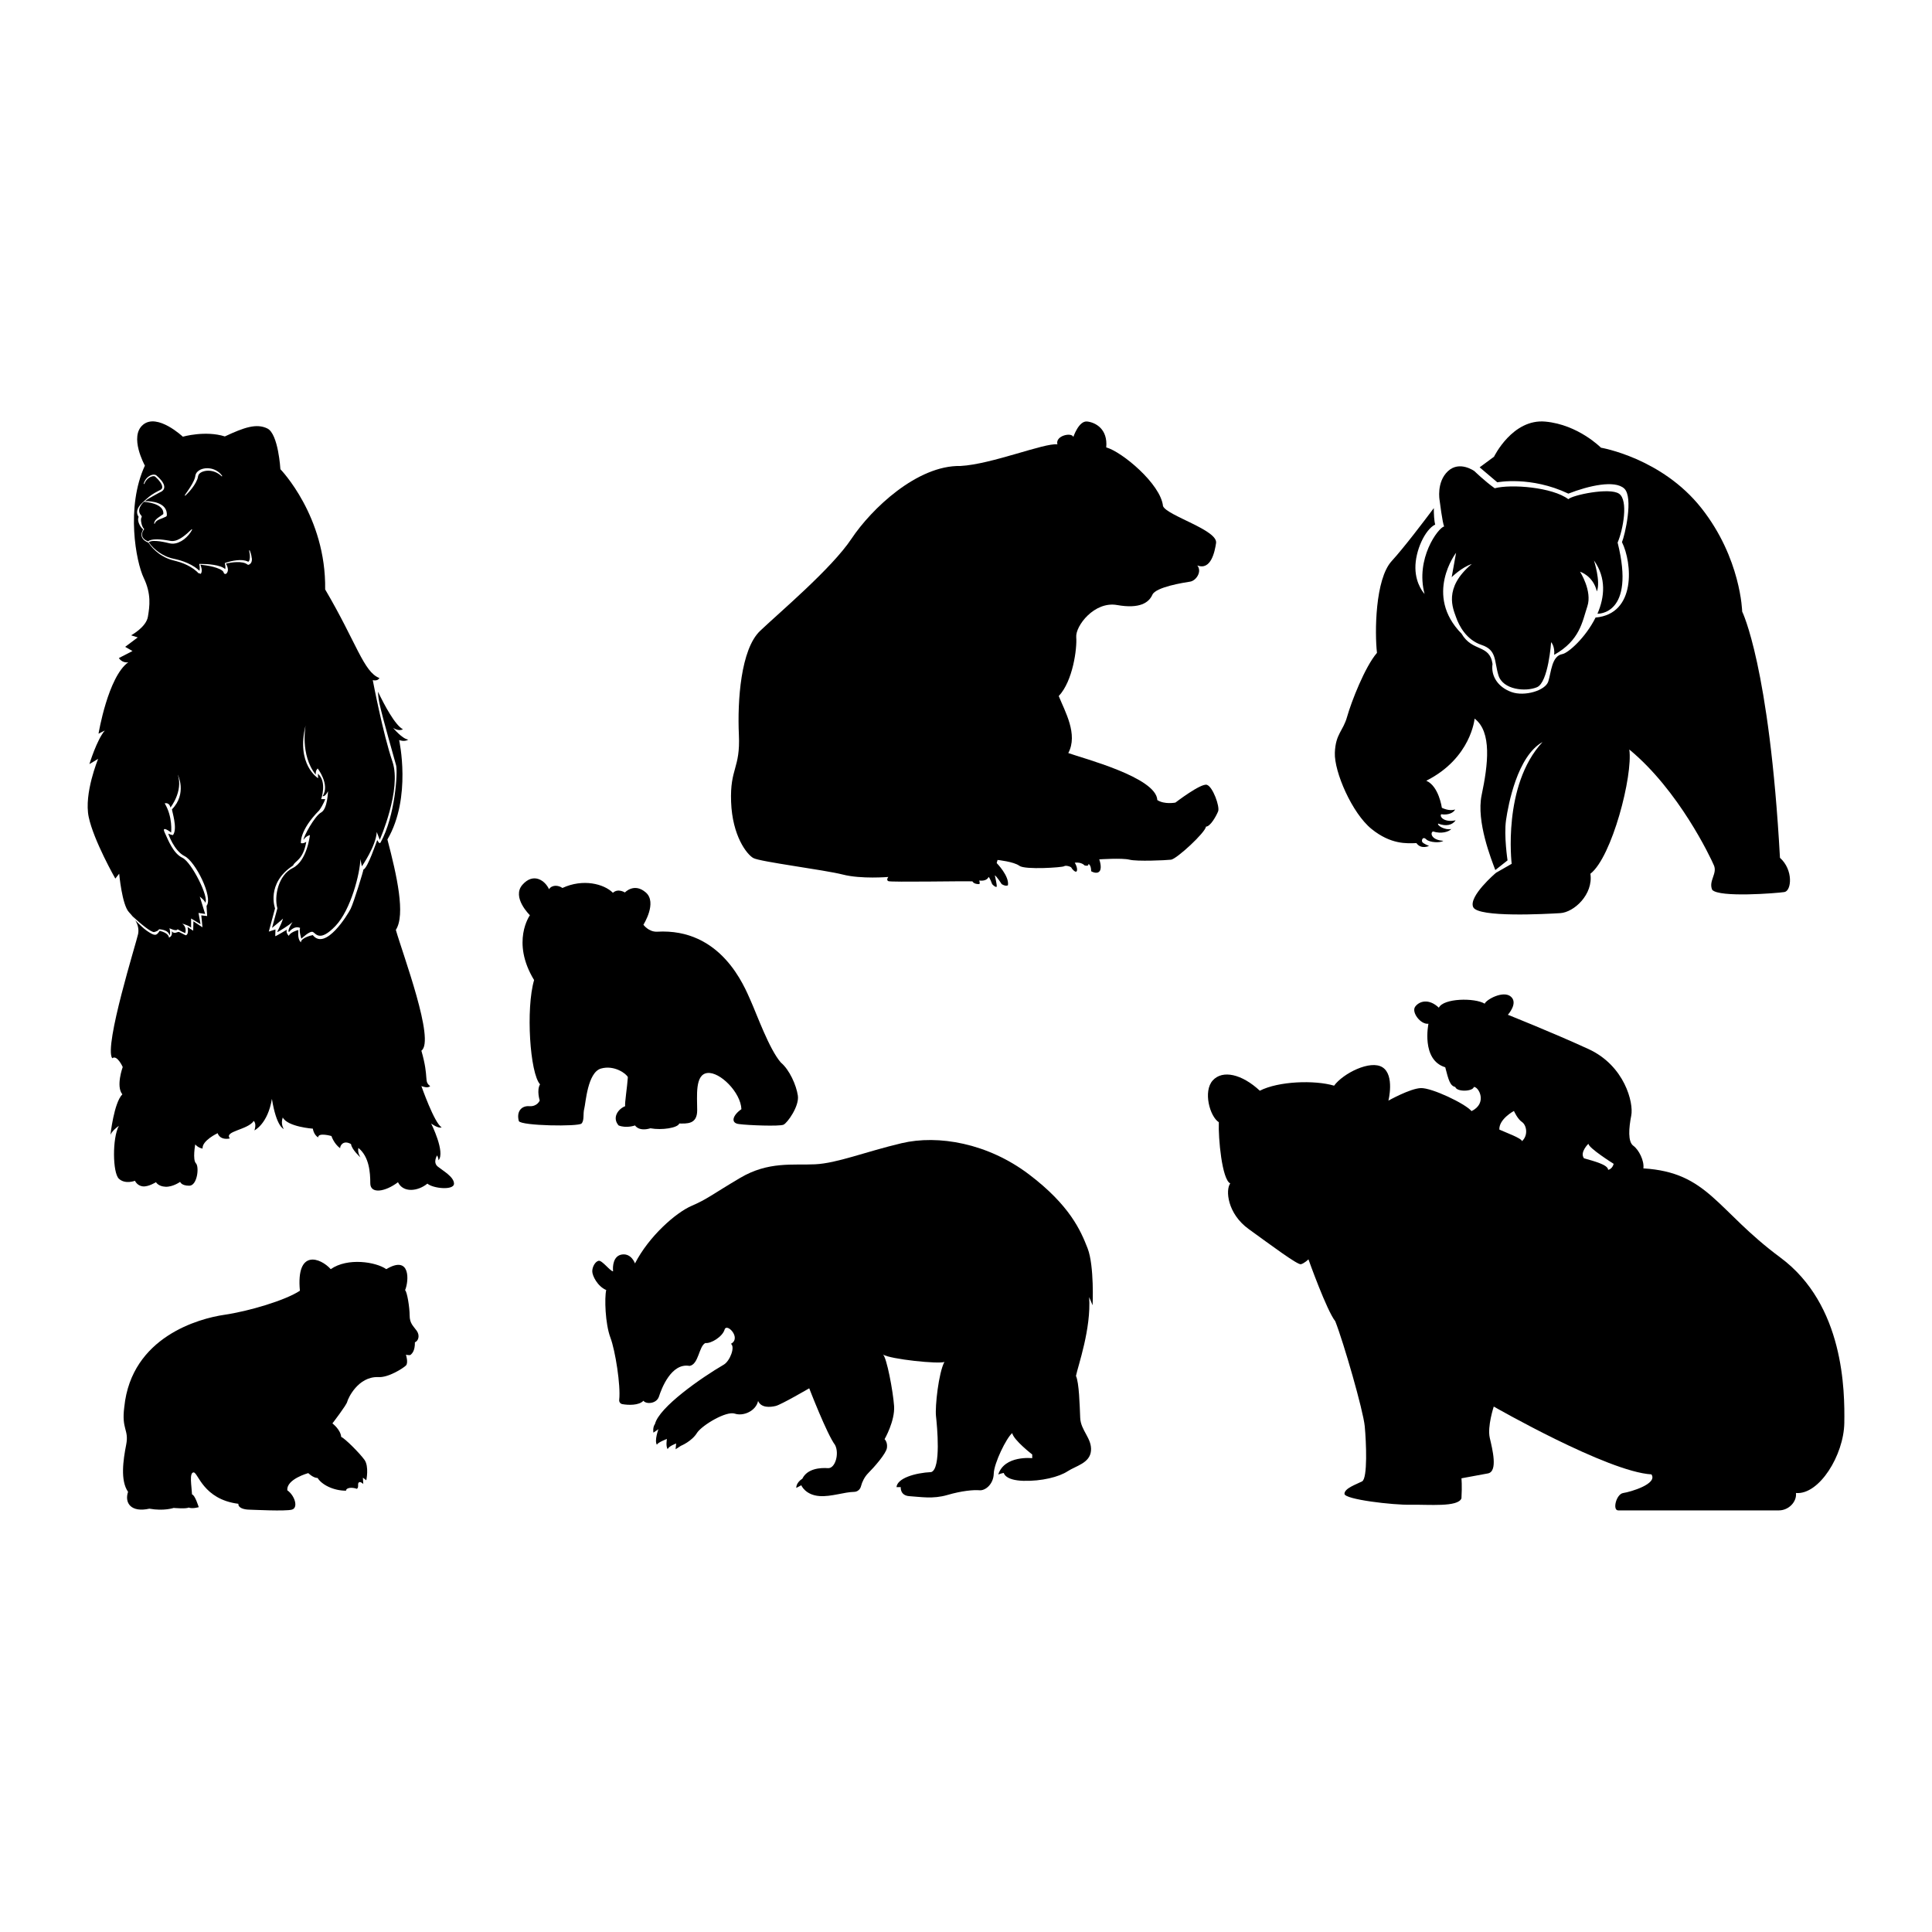
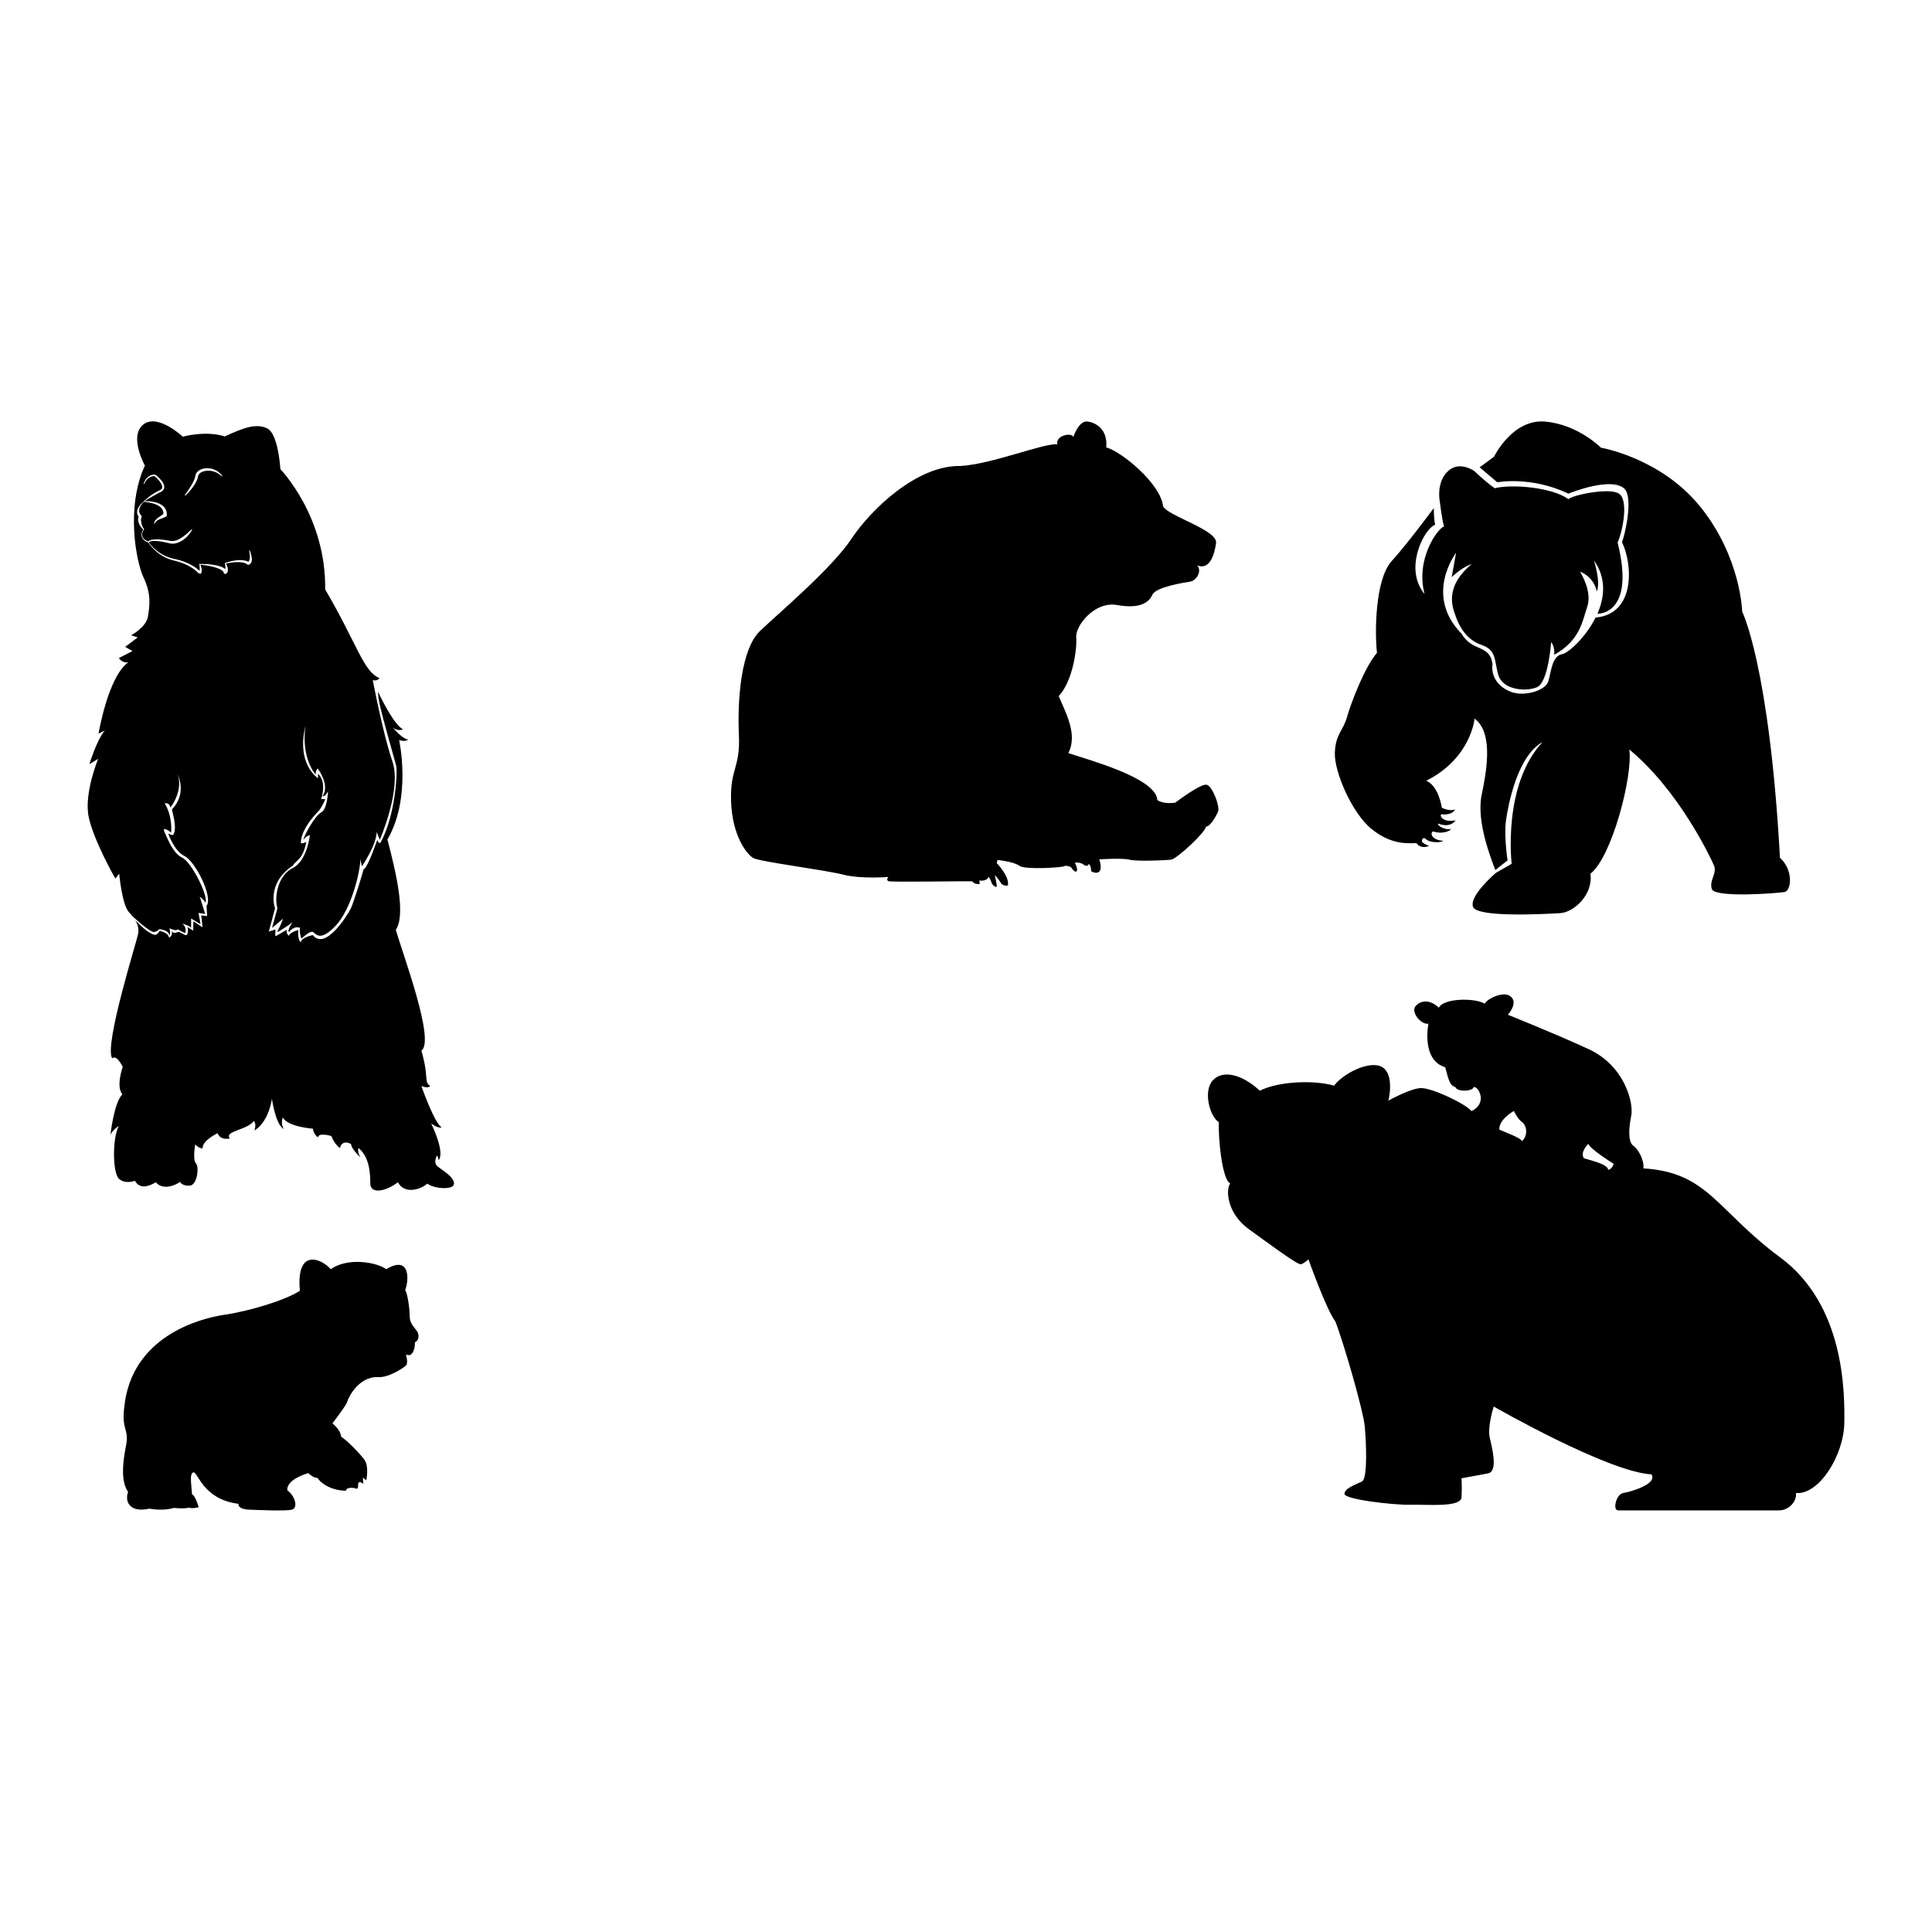
<svg xmlns="http://www.w3.org/2000/svg" version="1.1" id="Layer_1" x="0px" y="0px" viewBox="0 0 360 360" style="enable-background:new 0 0 360 360;" xml:space="preserve">
  <style type="text/css">
	.st0{fill:#F3CECE;}
	.st1{fill:#66BA6F;}
	.st2{fill:#EDA9A9;}
	.st3{fill:#FBB040;}
	.st4{fill:#C49A6C;}
	.st5{fill:#8B5E3C;}
	.st6{fill:#ED1C24;}
	.st7{fill:#AABDD8;}
	.st8{fill:#AF6686;}
	.st9{fill:#C28AB2;}
	.st10{fill:#D298BF;}
	.st11{fill:#F0AECB;}
	.st12{fill:#E4C8DC;}
	.st13{fill:#E5BE77;}
	.st14{fill:#E9D9E4;}
	.st15{fill:#E0B6C9;}
	.st16{fill:#D6A151;}
	.st17{fill:#DDB065;}
	.st18{fill:#B27BA2;}
	.st19{fill:#DCAACC;}
	.st20{fill:#C2B2BE;}
	.st21{fill:#EEE8EC;}
	.st22{fill:#FFFFFF;}
	.st23{fill:#C12263;}
	.st24{fill:#1D1312;}
	.st25{fill:#EFE5DF;}
	.st26{fill:#E17D68;}
	.st27{fill:#D5634B;}
	.st28{fill:#E0524E;}
	.st29{fill:#E45381;}
	.st30{fill:#E4808D;}
	.st31{fill:#DB4D61;}
	.st32{fill:#E05671;}
	.st33{fill:#E4CFC5;}
	.st34{fill:#CAA08F;}
	.st35{fill:#AE4237;}
	.st36{fill:#B47661;}
	.st37{fill:#BF8C78;}
	.st38{fill:#D7B8AA;}
	.st39{fill:#CD6C2B;}
	.st40{fill:#E9E9E9;}
	.st41{fill:#D4D2D1;}
	.st42{fill:#B44629;}
	.st43{fill:#DF7971;}
	.st44{fill:#DB922D;}
	.st45{fill:#7D8E3A;}
	.st46{fill:#9BA947;}
	.st47{fill:#79A4C7;}
	.st48{fill:#C9B666;}
	.st49{fill:#507DB9;}
	.st50{fill:#274C92;}
	.st51{fill:#5D7033;}
	.st52{fill:#363635;}
	.st53{fill:#DFAEB2;}
	.st54{fill:#FEFEFD;}
	.st55{fill:#123644;}
	.st56{fill:#1C564B;}
	.st57{fill:#DEADC4;}
	.st58{fill:#A89B96;}
	.st59{fill:#DCBB7B;}
	.st60{fill:#A0938E;}
	.st61{fill:#BD558F;}
	.st62{fill:#D382A7;}
	.st63{fill:#378296;}
	.st64{fill:#29515A;}
	.st65{fill:#756E6B;}
	.st66{fill:#988C86;}
	.st67{fill:#D45091;}
	.st68{fill:#2A938A;}
	.st69{fill:#D68B84;}
	.st70{fill:#54462F;}
	.st71{fill:#946977;}
	.st72{fill:#C2537C;}
	.st73{fill:#CF5E87;}
	.st74{fill:#DC6C91;}
	.st75{fill:#7B6C4D;}
	.st76{fill:#625338;}
	.st77{fill:#BFAE86;}
	.st78{fill:#6B5C40;}
	.st79{fill:#C7B790;}
	.st80{fill:#A49573;}
	.st81{fill:#D0C098;}
	.st82{fill:#993A63;}
	.st83{fill:#B04671;}
	.st84{fill:#812F55;}
	.st85{fill:#FFFEFE;}
	.st86{fill:#E3437A;}
	.st87{fill:#E09EAC;}
	.st88{fill:#B8235C;}
	.st89{fill:#010101;}
	.st90{fill:#010101;stroke:#010101;stroke-width:0.094;}
	.st91{fill:#2A5466;}
	.st92{fill:#E12426;}
	.st93{fill:#212534;}
	.st94{fill:#B7CAD7;}
	.st95{fill:#F6E1CA;}
	.st96{fill:#447FB8;}
	.st97{fill:#E41E26;}
	.st98{fill:#EE2140;}
	.st99{fill:#725522;}
	.st100{fill:#7CD0E1;}
	.st101{fill:#F9F8F7;}
	.st102{fill:#0F8140;}
	.st103{opacity:0.9;fill-rule:evenodd;clip-rule:evenodd;fill:#9BCB3C;enable-background:new    ;}
	.st104{fill:#F8B4C0;}
	.st105{fill:#F1E05F;}
	.st106{fill:#DB7193;}
	.st107{fill:#2C813F;}
	.st108{fill:none;stroke:#010101;stroke-width:9;stroke-miterlimit:10;}
	.st109{fill:#EC2227;}
	.st110{fill:url(#SVGID_1_);}
	.st111{fill:url(#SVGID_2_);}
	.st112{fill:url(#SVGID_3_);}
	.st113{fill:url(#SVGID_4_);}
	.st114{fill:url(#SVGID_5_);}
	.st115{fill:url(#SVGID_6_);}
	.st116{fill:url(#SVGID_7_);}
	.st117{fill:url(#SVGID_8_);}
	.st118{fill:url(#SVGID_9_);}
	.st119{fill:#FFFFFF;fill-opacity:0.763;}
	.st120{fill:url(#SVGID_10_);}
	.st121{fill:url(#SVGID_11_);}
	.st122{fill:url(#SVGID_12_);}
	.st123{fill:url(#SVGID_13_);}
	.st124{fill:url(#SVGID_14_);}
	.st125{fill:url(#SVGID_15_);}
	.st126{fill-rule:evenodd;clip-rule:evenodd;fill:url(#SVGID_16_);}
	.st127{fill:#FFFFFF;fill-opacity:0.71;}
	.st128{fill:#FFFFFF;fill-opacity:0.714;}
	.st129{fill-rule:evenodd;clip-rule:evenodd;fill:#CE7373;}
	.st130{fill-rule:evenodd;clip-rule:evenodd;fill:#FFFFFF;}
	.st131{fill-rule:evenodd;clip-rule:evenodd;fill:url(#SVGID_17_);}
	.st132{fill-rule:evenodd;clip-rule:evenodd;fill:url(#SVGID_18_);}
	.st133{fill-rule:evenodd;clip-rule:evenodd;fill:url(#SVGID_19_);}
	.st134{fill-rule:evenodd;clip-rule:evenodd;fill:url(#SVGID_20_);}
	.st135{fill-rule:evenodd;clip-rule:evenodd;fill:url(#SVGID_21_);}
	.st136{fill-rule:evenodd;clip-rule:evenodd;fill:url(#SVGID_22_);}
	.st137{fill-rule:evenodd;clip-rule:evenodd;fill:url(#SVGID_23_);}
	.st138{fill-rule:evenodd;clip-rule:evenodd;fill:url(#SVGID_24_);}
	.st139{fill-rule:evenodd;clip-rule:evenodd;fill:url(#SVGID_25_);}
	.st140{fill-rule:evenodd;clip-rule:evenodd;fill:url(#SVGID_26_);}
	.st141{fill-rule:evenodd;clip-rule:evenodd;fill:url(#SVGID_27_);}
	.st142{fill-rule:evenodd;clip-rule:evenodd;fill:url(#SVGID_28_);}
	.st143{fill-rule:evenodd;clip-rule:evenodd;fill:url(#SVGID_29_);}
	.st144{fill-rule:evenodd;clip-rule:evenodd;fill:url(#SVGID_30_);}
	.st145{fill-rule:evenodd;clip-rule:evenodd;fill:url(#SVGID_31_);}
	.st146{fill-rule:evenodd;clip-rule:evenodd;fill:url(#SVGID_32_);}
	.st147{fill-rule:evenodd;clip-rule:evenodd;fill:url(#SVGID_33_);}
	.st148{fill-rule:evenodd;clip-rule:evenodd;fill:url(#SVGID_34_);}
	.st149{fill-rule:evenodd;clip-rule:evenodd;fill:url(#SVGID_35_);}
	.st150{fill-rule:evenodd;clip-rule:evenodd;fill:url(#SVGID_36_);}
	.st151{fill-rule:evenodd;clip-rule:evenodd;fill:url(#SVGID_37_);}
	.st152{fill-rule:evenodd;clip-rule:evenodd;fill:url(#SVGID_38_);}
	.st153{fill-rule:evenodd;clip-rule:evenodd;fill:url(#SVGID_39_);}
	.st154{fill-rule:evenodd;clip-rule:evenodd;fill:url(#SVGID_40_);}
	.st155{fill-rule:evenodd;clip-rule:evenodd;fill:url(#SVGID_41_);}
	.st156{fill-rule:evenodd;clip-rule:evenodd;fill:url(#SVGID_42_);}
	.st157{fill-rule:evenodd;clip-rule:evenodd;fill:url(#SVGID_43_);}
	.st158{fill-rule:evenodd;clip-rule:evenodd;fill:url(#SVGID_44_);}
	.st159{fill-rule:evenodd;clip-rule:evenodd;fill:url(#SVGID_45_);}
	.st160{fill-rule:evenodd;clip-rule:evenodd;fill:url(#SVGID_46_);}
	.st161{fill-rule:evenodd;clip-rule:evenodd;fill:url(#SVGID_47_);}
	.st162{fill-rule:evenodd;clip-rule:evenodd;fill:url(#SVGID_48_);}
	.st163{fill-rule:evenodd;clip-rule:evenodd;fill:url(#SVGID_49_);}
	.st164{fill-rule:evenodd;clip-rule:evenodd;fill:url(#SVGID_50_);}
	.st165{fill-rule:evenodd;clip-rule:evenodd;fill:url(#SVGID_51_);}
	.st166{fill-rule:evenodd;clip-rule:evenodd;fill:url(#SVGID_52_);}
	.st167{fill-rule:evenodd;clip-rule:evenodd;fill:url(#SVGID_53_);}
	.st168{fill:#F2644B;stroke:#FFFFFF;stroke-width:2.166;}
	.st169{fill:#F2644B;stroke:#FFFFFF;stroke-width:2.043;stroke-dasharray:8.174,8.174;}
	.st170{fill:#ED3F75;}
	.st171{fill:#E0245B;}
	.st172{fill:#EF5394;}
	.st173{fill:#B3365C;}
	.st174{fill:#CD3272;}
	.st175{fill:#AF315F;}
	.st176{fill:#D04477;}
	.st177{fill:#9A1B42;}
	.st178{fill:#D52859;}
	.st179{fill:#AD1E46;}
	.st180{fill:#CC3966;}
	.st181{fill:#891740;}
	.st182{fill:#CF3F73;}
	.st183{fill:#C02658;}
	.st184{fill:#97305B;}
	.st185{fill:#B33762;}
	.st186{fill:#972B4C;}
	.st187{fill:#B23266;}
	.st188{fill:#9E1D51;}
	.st189{fill:#B73965;}
	.st190{fill:#BA265D;}
	.st191{fill:#EF5891;}
	.st192{fill:#C9245B;}
	.st193{fill:#F291BB;}
	.st194{fill:#DC3F79;}
	.st195{fill:#DF1579;}
	.st196{fill:#ED1967;}
	.st197{fill:#FEFEFE;}
	.st198{fill:#272424;}
	.st199{fill:#353434;}
	.st200{fill:#F4C9BA;}
	.st201{fill:#CBCBCC;}
	.st202{fill:#E9E8E8;}
	.st203{fill:#EEA48D;}
	.st204{fill:#F4F3F3;}
	.st205{fill:#A9A9A8;}
	.st206{fill:#6F655F;}
	.st207{fill:#E1C0B2;}
	.st208{fill:#A4AC3D;}
	.st209{fill:#514842;}
	.st210{fill:#E12677;}
	.st211{fill:#C9C45C;}
	.st212{fill:#C7DAA2;}
	.st213{fill:#EDECEC;}
	.st214{fill:#212020;}
	.st215{fill:#F2EBED;}
	.st216{fill:#E8E5E6;}
	.st217{fill:#D2CECE;}
	.st218{fill:#DEDADB;}
	.st219{fill:#262626;}
	.st220{fill:#E1E1E1;}
	.st221{fill:#2C2A2B;}
	.st222{fill:#C9C5C6;}
	.st223{fill:#C1BCBD;}
	.st224{fill:#F0BEC8;}
	.st225{fill:#F9C4D1;}
	.st226{fill:#E5DCDE;}
	.st227{fill:#919191;}
	.st228{fill:#551B0D;}
	.st229{fill:#F9CF1D;}
	.st230{fill:#02BAD9;}
	.st231{fill:#EE3D23;}
	.st232{fill:#AB2B23;}
	.st233{fill:#D0A26A;}
	.st234{fill:#912D1E;}
	.st235{fill:#A92023;}
	.st236{fill:#0C9DB7;}
	.st237{fill:#CC8C2A;}
	.st238{fill:#BB8554;}
	.st239{fill:#FBF8F8;}
	.st240{fill:#CEA069;}
	.st241{fill:#0BA4C2;}
	.st242{fill:#561D0D;}
	.st243{fill:#313131;}
	.st244{fill:#F9B6B8;}
	.st245{fill:#D3D1D1;}
	.st246{fill:#7F6364;}
	.st247{fill:#F8EFA1;}
	.st248{fill:#F8B6B8;}
	.st249{fill:#FDFDFD;}
	.st250{fill:#363633;}
	.st251{fill:#514F4F;}
	.st252{fill:#5C5959;}
	.st253{fill:#5A5757;}
	.st254{fill:#5E5C5C;}
	.st255{fill:#4A4848;}
	.st256{fill:#4C4A4A;}
	.st257{fill:#4B4949;}
	.st258{fill:#363534;}
	.st259{fill:#595757;}
	.st260{fill:#302E2E;}
	.st261{fill:#1D1D1D;}
	.st262{fill:#242323;}
	.st263{fill:#212120;}
	.st264{fill:#F7F4F3;}
	.st265{fill:#DFE0E5;}
	.st266{fill:#E4C9D2;}
	.st267{fill:#9DD3D9;}
	.st268{fill:#24222C;}
	.st269{fill:#C4E2E5;}
	.st270{fill:#2F364A;}
	.st271{fill:#DC7BAA;}
	.st272{fill:#AB95AB;}
	.st273{fill:#587C9D;}
	.st274{fill:#505E7D;}
	.st275{fill:#3E4863;}
	.st276{fill:#659782;}
	.st277{fill:#55453A;}
	.st278{fill:#C79C82;}
	.st279{fill:#846D5A;}
	.st280{fill:#519546;}
	.st281{fill:#EB8F96;}
	.st282{fill:#E0676D;}
	.st283{fill:#E96A81;}
	.st284{fill:#ED4C76;}
	.st285{fill:#EB798D;}
	.st286{fill:#FBF9F7;}
	.st287{fill:#E1E3E1;}
	.st288{fill:#C2CAC7;}
	.st289{fill:#E82D28;}
	.st290{fill:#EE483E;}
	.st291{fill:#E94334;}
	.st292{fill:#F05C4F;}
	.st293{fill:#9CA5A5;}
	.st294{fill:#AB1F22;}
	.st295{fill:#B76829;}
	.st296{fill:#22211A;}
	.st297{fill:#E0E0E0;}
	.st298{fill:#F7F6EF;}
	.st299{fill:#F7E5E8;}
	.st300{fill:#ECE9D2;}
	.st301{fill:#F4EFC0;}
	.st302{fill:#232323;}
	.st303{fill:#F9F6D9;}
	.st304{fill:#F6F0B1;}
	.st305{fill:#2F2F26;}
	.st306{fill:#DEDCCD;}
	.st307{fill:#F8C4D0;}
	.st308{fill:#F6EFA2;}
	.st309{fill:#7E5F30;}
	.st310{fill:#F7EF92;}
	.st311{fill:#F1F1F1;}
	.st312{fill:#1D1C1D;}
	.st313{fill:#EAEAEA;}
	.st314{fill:#242223;}
	.st315{fill:#E5E5E5;}
	.st316{fill:#DBDBDB;}
	.st317{fill:#343434;}
	.st318{fill:#ECECEC;}
	.st319{fill:#D2D0D0;}
	.st320{fill:#A8A8A8;}
	.st321{fill:#3B3B3B;}
	.st322{fill:#8B8B8B;}
	.st323{fill:#484747;}
	.st324{fill:#F9C4D0;}
	.st325{fill:#C2C2C2;}
	.st326{fill:#F4BFA3;}
	.st327{fill:#F5948A;}
	.st328{fill:#5EABB1;}
	.st329{fill:#3F3B39;}
	.st330{fill:#8C6339;}
	.st331{fill:#8A5730;}
	.st332{fill:#F5DACD;}
	.st333{fill:#EFBDA4;}
	.st334{fill:#F38370;}
	.st335{fill:#5C9592;}
	.st336{fill:#F1A785;}
	.st337{fill:#ED926D;}
	.st338{fill:#F1735C;}
	.st339{fill:#874824;}
	.st340{fill:#D15084;}
	.st341{fill:url(#SVGID_54_);}
	.st342{fill-rule:evenodd;clip-rule:evenodd;fill:url(#SVGID_55_);}
	.st343{fill-rule:evenodd;clip-rule:evenodd;fill:url(#SVGID_56_);}
	.st344{fill:url(#SVGID_57_);}
	.st345{fill:url(#SVGID_58_);}
	.st346{fill:#ED1B68;}
	.st347{fill:#971A3F;}
	.st348{fill:url(#SVGID_59_);}
	.st349{fill:url(#SVGID_60_);}
	.st350{fill:url(#SVGID_61_);}
	.st351{fill:url(#SVGID_62_);}
	.st352{fill:url(#SVGID_63_);}
	.st353{fill:url(#SVGID_64_);}
	.st354{fill:url(#SVGID_65_);}
	.st355{fill:url(#SVGID_66_);}
	.st356{fill:url(#SVGID_67_);}
	.st357{fill:url(#SVGID_68_);}
	.st358{fill:#EE498E;}
	.st359{fill:url(#SVGID_69_);}
	.st360{fill-rule:evenodd;clip-rule:evenodd;fill:url(#SVGID_70_);}
	.st361{fill-rule:evenodd;clip-rule:evenodd;fill:url(#SVGID_71_);}
	.st362{fill-rule:evenodd;clip-rule:evenodd;fill:url(#SVGID_72_);}
	.st363{fill:url(#SVGID_73_);}
	.st364{fill:url(#SVGID_74_);}
	.st365{fill-rule:evenodd;clip-rule:evenodd;fill:#E97324;}
	.st366{fill-rule:evenodd;clip-rule:evenodd;fill:#030303;}
	.st367{fill-rule:evenodd;clip-rule:evenodd;fill:#454545;}
	.st368{fill-rule:evenodd;clip-rule:evenodd;fill:#010101;}
	.st369{fill-rule:evenodd;clip-rule:evenodd;fill:#2B2C2B;}
	.st370{clip-path:url(#SVGID_76_);}
	.st371{fill-rule:evenodd;clip-rule:evenodd;fill:#7F7F7F;}
	.st372{fill-rule:evenodd;clip-rule:evenodd;fill:#D22026;}
	.st373{fill:#290F0F;}
</style>
  <g>
-     <path d="M118.32,235.42c0,0-0.64-1.87-2.36-1.67c-1.72,0.2-1.82,2.26-1.72,3.14c-0.49,0.05-2.06-2.11-2.7-1.96   c-0.64,0.15-1.18,1.13-1.18,1.96s0.98,2.8,2.6,3.49c-0.34,1.42-0.2,6.29,0.79,8.89c0.9,2.4,1.93,8.88,1.63,11.58   c-0.04,0.38,0.2,0.72,0.58,0.79c1.09,0.2,3.1,0.27,3.93-0.63c0.49,0.69,2.46,0.59,2.9-0.79c0.44-1.37,2.26-6.33,5.7-5.7   c1.72-0.29,1.72-3.68,2.95-4.27c1.03,0.15,3.19-1.17,3.58-2.5c0.39-1.33,3.19,1.57,1.18,2.65c0.83,0.59-0.2,3.22-1.33,3.88   c-4.22,2.46-12.03,7.91-12.82,11.05c-0.49,0.69-0.29,1.62-0.29,1.62l0.93-0.64c0,0-0.79,2.11-0.29,2.9   c0.15-0.44,1.87-1.08,1.87-1.08s-0.25,1.37,0.15,1.92c0.1-0.54,1.57-1.08,1.57-1.08l-0.1,1.08l0.98-0.64c0,0,2.06-0.83,3.04-2.46   c0.98-1.42,5.42-4.08,7.01-3.54c1.59,0.54,3.94-0.49,4.34-2.36c0.59,1.33,2.26,1.18,3.29,0.93c1.03-0.25,6.24-3.29,6.24-3.29   s3.29,8.54,4.81,10.56c0.83,1.57,0.05,4.42-1.33,4.32c-1.37-0.1-3.83,0.05-4.76,1.96c-1.23,0.79-1.13,1.72-1.13,1.72l0.93-0.49   c0,0,0.74,1.82,3.39,2.01c2.16,0.16,4.61-0.75,6.45-0.78c0.62-0.01,1.13-0.44,1.28-1.04c0.21-0.82,0.66-1.75,1.35-2.45   c1.08-1.08,3.34-3.63,3.49-4.71c0.15-1.08-0.44-1.62-0.44-1.62s1.96-3.39,1.77-6.19c-0.2-2.8-1.37-8.99-2.06-9.58   c1.33,0.88,10.51,1.82,11.44,1.37c-1.08,2.01-1.77,8.3-1.57,10.12c0.2,1.82,0.98,9.77-0.88,10.41c-3,0.15-6.33,1.13-6.48,2.8h0.79   c0,0-0.17,1.58,1.62,1.69c2.11,0.13,4.37,0.57,7.07-0.22s4.91-0.98,5.99-0.88c1.08,0.1,2.6-1.13,2.65-3.09   c0.05-1.96,2.36-6.68,3.44-7.56c0.29,1.33,3.73,3.98,3.73,3.98v0.69c0,0-5.16-0.59-6.33,3.04c0.49-0.2,1.03-0.29,1.03-0.29   s0.2,1.37,3.63,1.47s6.68-0.74,8.25-1.77c1.57-1.03,4.17-1.52,4.37-3.83c0.2-2.31-1.92-3.78-2.01-6.14   c-0.1-2.36-0.2-6.53-0.79-7.81c0.39-1.91,2.85-8.79,2.46-14.68l0.64,1.52c0,0,0.34-7.32-0.93-10.61c-1.28-3.29-3.29-8-10.95-13.8   c-7.66-5.79-16.89-7.41-23.72-5.79c-6.83,1.62-11.98,3.73-16.11,3.93s-8.69-0.59-13.99,2.55s-6.09,3.93-9.03,5.2   S120.92,230.36,118.32,235.42z" />
-     <path d="M119.89,172.31c0,0,2.62-4.12,0.45-6.01c-2.17-1.89-3.9,0-3.9,0s-1.28-0.83-2.23,0.06c-1.67-1.67-5.57-2.68-9.41-0.9   c-0.78-0.55-1.95-0.61-2.5,0.23c-0.72-1.61-2.89-3.17-4.95-0.83c-2.06,2.34,1.39,5.68,1.39,5.68s-3.56,4.95,0.78,12.08   c-1.56,5.34-0.78,17.37,1.11,19.43c-0.67,1.11-0.06,3.01-0.06,3.01s-0.45,1.17-1.95,1.06c-1.5-0.11-2.42,1.06-1.94,2.78   c0.43,0.89,11.12,1.06,11.68,0.45c0.56-0.61,0.24-1.78,0.51-2.78c0.27-1,0.6-6.74,3.11-7.46c2.5-0.72,4.79,1,5.01,1.61   c-0.11,1.78-0.61,4.84-0.5,5.4c-1.28,0.5-2.5,2.12-1.22,3.59c1.45,0.58,3.06,0,3.06,0s0.67,1.19,2.87,0.53   c2.09,0.39,5.09-0.06,5.37-0.89c1.34,0,3.34,0.22,3.34-2.45c0-2.67-0.45-6.68,1.89-6.96c2.34-0.28,6.23,3.62,6.35,6.74   c-1.61,1.11-2.12,2.62-0.39,2.78c1.56,0.22,7.51,0.45,8.24,0.11s2.95-3.45,2.67-5.4c-0.28-1.95-1.56-4.84-3.17-6.18   c-2.17-2.5-4.45-8.91-5.62-11.52c-1.17-2.62-5.45-13.58-17.48-12.86C120.84,173.65,119.89,172.31,119.89,172.31z" />
    <path d="M61.94,265.23c0,0,2.62-3.4,2.76-4.03c0.14-0.63,2.02-4.74,5.78-4.6c1.88,0.14,4.67-1.67,5.16-2.16s0-2.02,0-2.02   s0.7,0.21,0.91,0s0.78-0.67,0.76-2.3c0.65-0.25,0.96-1.25,0.36-2.12c-0.6-0.87-1.34-1.36-1.34-2.89c0-1.54-0.48-4.44-0.85-4.7   c0.73-1.72,1.05-6.64-3.5-3.92c-1.93-1.36-7.21-2.2-10.35,0c-1.93-2.14-6.48-3.82-5.75,4.02c-2.67,1.78-9.51,3.82-14.11,4.49   s-17.28,4.06-18.61,17.16c-0.56,4.25,0.91,4.18,0.35,7.04c-0.56,2.86-1.12,6.69,0.35,8.78c-0.7,2.09,0.56,3.9,3.97,3.14   c2.72,0.49,4.53-0.14,4.53-0.14s2.3,0.21,2.79-0.07c0.7,0.28,1.88-0.07,1.88-0.07s-0.7-2.3-1.25-2.37   c-0.07-1.53-0.56-4.04,0.28-4.11c0.84-0.07,1.74,5.02,8.36,5.85c-0.07,0.77,1.05,1.07,1.95,1.09s6.76,0.33,8.01,0   c1.25-0.33,0.56-2.62-0.84-3.6c-0.21-2.09,3.9-3.21,3.9-3.21s0.91,0.91,1.74,0.91c0.77,1.25,2.93,2.37,5.3,2.37   c0-0.56,1.05-0.7,2.02-0.35c0.42-0.28,0.07-0.91,0.35-1.18c0.28-0.28,0.84,0.28,0.84,0.28l-0.07-1.18l0.63,0.49   c0,0,0.56-2.58-0.35-3.83c-0.91-1.25-3.62-3.97-4.32-4.25C63.45,266.36,61.94,265.23,61.94,265.23z" />
    <path d="M331.67,159.84c-1.97-35.75-7.04-45.88-7.04-45.88s-0.21-9.92-7.6-19.28c-7.39-9.36-18.72-11.26-18.72-11.26   s-4.22-4.29-10.35-4.86s-9.57,6.54-9.57,6.54l-2.68,1.98l3.29,2.79c0,0,6.24-1.22,13.24,2.11c3.81-1.49,8.65-2.58,10.41-0.95   s0.12,8.73-0.42,9.99c1.9,3.8,2.72,13.38-4.92,14.05c-1.88,3.78-5.11,6.62-6.19,6.81c-2,0.34-2.07,3.4-2.62,5.1   c-0.54,1.7-4.42,2.85-6.86,1.97c-2.45-0.88-3.87-2.92-3.53-5.23c-0.54-3.74-3.74-2.17-5.77-5.64c-7.07-7.2-1.02-15.08-1.02-15.08   l-0.82,4.55c0,0,1.83-1.83,3.74-2.45c-5.37,4.48-3.46,8.36-2.92,9.92c0.54,1.56,1.9,4.21,4.76,5.16c2.85,0.95,2.31,2.92,3.13,5.64   s5.07,3.13,7.19,2.23s2.63-8.39,2.63-8.39s0.72,0.74,0.57,2.36c4.82-2.72,5.23-6.18,6.18-9.04c0.95-2.85-1.36-6.45-1.36-6.45   s2.45,0.75,3.13,3.67c0.75-1.83-0.54-5.77-0.54-5.77c2.34,3.27,1.99,6.86,0.65,9.93l0,0c0,0,7.16,0.33,3.76-13.26   c1.02-2.38,2.04-7.88,0.27-9.1c-1.77-1.22-8.78,0.27-9.45,1.02c-2.98-2.24-10.66-2.85-13.72-2.04c-1.83-1.29-3.77-3.18-3.77-3.18   s-2.77-2.04-4.95,0s-1.55,5.42-1.55,5.42s0.54,4.33,0.85,4.87c-1.13,0.27-5.4,6.02-3.65,12.59c0,0-1.67-1.72-1.71-4.82   c-0.05-3.22,1.79-7.19,3.69-8.12c-0.2-0.67-0.26-1.97-0.26-3.06c-1.84,2.46-5.58,7.39-7.85,9.87c-3.1,3.38-3.17,13.37-2.74,17.1   c-2.25,2.6-4.79,9.15-5.56,11.89c-0.77,2.74-2.15,3.17-2.29,6.72c-0.14,3.55,3.21,11.28,6.84,14.21c3.63,2.93,6.59,2.69,8.36,2.63   c0.89,1.25,2.35,0.52,2.35,0.52s-1.13-0.42-1.28-0.76c-0.15-0.35,0.15-1.07,0.76-0.46c0.61,0.61,2.66,0.7,3.18,0.27   c-2.23-0.12-2.5-1.5-1.92-1.74c1.56,0.49,2.9,0.09,3.42-0.46c-1.13,0.27-2.66-0.61-2.47-1.01c1.56,0.61,2.69,0.24,3.27-0.61   c-2.05,0.46-3.08-0.64-2.69-1.13c1.28,0.21,2.32-0.27,2.59-0.89c-1.1,0.4-2.47-0.31-2.47-0.31s-0.55-4.03-2.9-5.04   c8.37-4.22,9-11.58,9-11.58c3.26,2.48,2.51,8.57,1.31,14.27c-1.03,4.93,1.84,12.04,2.55,13.95l2.28-1.8c0,0-0.7-4.6-0.28-7.51   c0.42-2.91,2.11-11.92,6.8-14.54c-7.51,8.07-5.75,22.69-5.75,22.69l-2.9,1.66c-0.15,0.11-5.17,4.42-4.27,6.41   c0.9,1.99,13.68,1.27,16.22,1.12c2.55-0.15,6.18-3.47,5.62-7.34c4.01-3.1,7.95-18.3,7.25-23.15c9.22,7.6,15.11,20.06,15.77,21.6   s-1.04,2.88-0.33,4.54c1.29,1.5,12.13,0.63,13.46,0.42C333.83,166,334.2,162.1,331.67,159.84z" />
    <path d="M200,81.42c0,0,1.01-3.04,2.56-2.88c1.54,0.16,3.89,1.38,3.57,4.83c2.88,0.77,10.17,6.81,10.58,10.94   c0.76,1.8,10.35,4.48,9.88,6.92c-0.23,1.51-0.93,5.12-3.49,4.13c0.93,1.16-0.23,2.85-1.34,3.02c-1.1,0.17-6.39,0.99-7.03,2.44   c-0.64,1.45-2.33,2.67-6.57,1.92c-4.24-0.76-7.79,3.9-7.62,5.99s-0.62,8.18-3.26,10.97c1.16,2.87,3.64,7.13,1.78,10.62   c2.79,1.01,16.41,4.52,16.59,8.76c1.34,0.87,3.37,0.47,3.37,0.47s4.77-3.66,5.87-3.31c1.1,0.35,2.44,4.07,2.09,4.94   s-1.45,2.85-2.27,2.85c-0.06,1.05-5.46,6.05-6.51,6.16c-1.05,0.12-6.34,0.35-7.73,0c-1.4-0.35-5.64-0.06-5.64-0.06   s0.58,1.57,0.06,2.21c-0.52,0.64-1.57,0-1.57,0s0.04-1.09-0.5-1.36c0.08,0.54-0.74,0.27-0.74,0.27s-0.54-0.66-1.82-0.5   c0.5,0.78,0.54,1.59,0.27,1.67s-0.81-0.54-0.89-0.74c-0.08-0.19-1.05-0.5-1.36-0.27c-0.31,0.23-7.29,0.7-8.33-0.08   s-4.07-1.09-4.07-1.09l-0.16,0.58c0,0,2.4,2.44,2.09,4.15c-0.5,0.23-1.16-0.23-1.16-0.23s-0.97-1.51-1.28-1.63   c0,0,0.43,1.82,0.35,2.09c-0.08,0.27-0.81-0.35-0.85-0.47s-0.47-1.24-0.66-1.32c-0.16,0.39-0.7,0.81-1.74,0.66   c0,0,0.19,0.62,0,0.66s-1.01,0-1.28-0.5c-1.51-0.08-15.19,0.19-15.66-0.04c-0.47-0.23,0-0.78,0-0.78s-5.06,0.43-8.49-0.45   s-15.46-2.38-16.68-3.08c-1.22-0.7-3.9-4.13-4.13-10.46s1.74-6.16,1.45-12.5c-0.29-6.34,0.35-15.93,3.95-19.36   c3.6-3.43,13.31-11.59,17.03-17.17c3.72-5.58,12.25-13.72,20.31-13.56c5.81-0.31,15.66-4.34,18.06-4.03   C196.59,81.17,199.69,80.5,200,81.42z" />
    <path d="M331.74,234.32c-11.92-8.82-13.42-15.86-25.52-16.61c0.19-1.41-0.84-3.47-1.88-4.22c-1.03-0.75-0.84-3.28-0.38-5.63   c0.47-2.35-1.22-9.29-7.98-12.39c-6.76-3.1-15.01-6.38-15.01-6.38s1.97-2.16,0.56-3.38s-4.6,0.56-4.88,1.31   c-1.88-1.13-7.69-1.03-8.54,0.75c-1.88-1.78-3.66-1.22-4.41-0.19c-0.75,1.03,1.01,3.37,2.47,3.18c0,0-1.41,6.74,3.13,8.11   c0.61,2.38,0.9,3.46,1.87,3.67c0.29,0.97,3.28,0.86,3.46,0c0.9-0.07,2.59,3.03-0.43,4.5c-1.19-1.41-7.42-4.36-9.44-4.29   s-6.05,2.34-6.05,2.34s1.19-4.72-1.08-6.2c-2.27-1.48-7.4,1.15-9.04,3.41c-3.66-1.08-10.37-0.84-13.84,0.94   c-3.33-3.1-6.94-3.94-8.77-1.92c-1.83,2.02-0.56,6.71,1.13,7.79c-0.12,2.96,0.59,10.7,2.13,11.4c-0.91,1.2-0.56,5.63,3.45,8.52   s9.08,6.69,9.71,6.54c0.63-0.14,1.41-0.91,1.41-0.91s3.38,9.5,5,11.54c1.55,3.94,5.21,16.61,5.49,19.56   c0.28,2.96,0.56,9.71-0.49,10.27c-1.06,0.56-3.28,1.27-3.29,2.32s9.07,2.11,12.37,2.04c3.31-0.07,8.8,0.49,9.43-1.2   c0.14-2.39,0-3.73,0-3.73s3.03-0.56,4.93-0.91c1.9-0.35,0.84-4.5,0.35-6.62c-0.49-2.11,0.74-5.84,0.74-5.84   s21.22,12.17,29.38,12.64c1.22,1.78-3.94,3.28-5.25,3.47c-1.31,0.19-2.06,3.24-0.94,3.24s28.06,0,29.93,0s3.38-1.64,3.19-3.24   c4.32,0.38,8.91-7.04,9.01-13.04C343.75,259.18,343.65,243.14,331.74,234.32z M283.6,212.64c-0.09-0.56-3-1.6-4.22-2.16   c-0.09-1.97,2.72-3.47,2.72-3.47s0.66,1.5,1.5,2.06C284.44,209.64,284.82,211.52,283.6,212.64z M299.65,217.99   c0-0.94-2.53-1.6-4.5-2.16c-0.84-1.13,0.84-2.72,0.84-2.72c-0.09,0.75,4.69,3.75,4.69,3.75S300.49,217.8,299.65,217.99z" />
    <path d="M81.58,217.38c-0.98-0.78-0.13-2.09-0.13-2.09s0.26,0.46,0.26,0.91c1.31-1.5-1.37-6.85-1.37-6.85s1.31,0.98,1.96,0.72   c-1.37-0.78-3.78-7.7-3.78-7.7s1.24,0.52,1.63,0c-1.24-0.91-0.13-1.37-1.63-6.59c2.61-1.83-3.46-17.95-4.76-22.51   c1.83-2.81,0.2-10.11-1.57-16.84c4.57-7.83,2.18-18.53,2.18-18.53s1.02,0.4,1.71-0.09c-1.11-0.09-2.84-2.19-2.84-2.19   s1,0.73,1.84,0.27c-1.48-0.78-3.47-4.54-4.64-6.99c0.01,0.56,0.08,1.29,0.28,2.23c0.6,2.81,2.77,10.23,3.09,11.48   c0.32,1.24-0.16,9.43-2.89,14.37c-0.32,0.44-0.56-0.52-0.64-0.4c-0.08,0.12-1.74,5.17-2.57,5.46c0.08,0.04-1.81,6.18-2.37,7.3   c-0.56,1.12-4.7,7.87-7.06,4.9c-0.44,0.08-2.21,0.56-2.21,1.36c-0.8-0.8-0.36-2.29-0.52-2.29c-0.16,0-1.57,0.48-1.73,1.08   c-0.64-0.64-0.36-1.16-0.36-1.16s-2.17,1.32-2.17,1.2c0-0.12,0.04-1.24,0.04-1.24l-1.24,0.4l1.16-4.33c0,0-1.73-4.65,3.37-7.99   c0.32-0.88,1.85-0.96,2.45-4.41c-0.6,0.4-1,0.24-1,0.24s-0.32-2.33,3.41-6.1c0.8-1.12,1.12-2.09,1.12-2.09h-0.76   c0,0,1.16-3.21-0.6-4.74c0.04,0.84,0.04,0.84,0.04,0.84s-4.17-2.53-2.33-9.87c0,0-1.08,5.55,1.89,9.21   c-0.08-0.83,0.36-1.15,0.36-1.15s2.33,3.01,0.92,5.14c0.52,0.16,1-0.92,1-0.92s-0.08,3.33-1.28,3.97c-1.2,0.64-3.29,4.49-3.29,5.1   c0.56-0.8,1.2-0.88,1.2-0.88s-0.52,4.82-3.21,6.14c-2.69,1.32-3.49,5.26-2.85,7.5l-1,3.65c0,0,1.77-1.44,2.05-1.73   c-0.48,1.52-1.2,2.49-1.04,2.49c0.16,0,2.37-1.4,2.81-1.85c-1.16,1.81-0.64,1.85-0.64,1.85s0.88-1.24,2.05-0.76   c-0.24,0.6,0.24,2.01,0.24,2.01s1.61-1.57,2.17-1.24c0.56,0.32,1.28,1.89,4.17-1.12c2.89-3.01,4.61-9.91,4.65-12.48l0.28,1.36   c0,0,2.65-3.81,2.77-6.4c0.48,1.18,0.56,1.46,0.56,1.46s4.13-9.39,2.37-14.57c-1.77-5.18-3.67-15.19-3.67-15.19   s0.91,0.26,1.24-0.39c-2.94-1.11-4.24-6.53-10.11-16.51c0.2-13.64-8.34-22.4-8.34-22.4s-0.38-6.58-2.43-7.59   c-2.05-1-4.34-0.19-7.92,1.48c-3.63-1.15-7.83,0.05-7.83,0.05s-4.72-4.44-7.4-2.24s0.33,7.63,0.33,7.63   c-3.58,7.73-1.66,17.91-0.22,20.92c1.44,3,1.11,5.29,0.78,7.24c-0.33,1.96-3.13,3.46-3.13,3.46l1.24,0.39l-2.35,1.76l1.37,0.78   l-2.54,1.31c0,0,0.59,0.98,1.76,0.78c-3.78,2.68-5.55,13.31-5.55,13.31s0,0,1.17-0.59c-1.5,1.76-2.87,6.26-2.87,6.26l1.63-0.98   c0,0-2.68,6.46-1.76,10.83c0.91,4.37,4.96,11.48,4.96,11.48l0.72-0.91c0,0,0.52,5.81,1.83,7.18c0.25,0.26,0.47,0.52,0.67,0.77   c1.5,1.38,3.51,3.06,4.05,2.92c0.86-0.24,0.86-0.52,0.86-0.52s1.81,0.05,1.95,1.14c0.29-0.38,0-1.33,0-1.33s1.33,0.67,1.52,0.19   c0.86,0.52,1.43,0.71,1.43,0.71s0.38-1.09-0.57-1.76c1.47,0.43,1.66,0.76,1.66,0.76v-1.71l1.76,1.05l-0.38-2.09l1.24,0.19l-1-3.23   c0,0,1,0.76,1,1.14c0.81-0.9-2.52-7.56-4.23-8.37c-1.71-0.81-2.63-3.23-3.31-4.71c-0.68-1.47,1.2,0,1.2,0s0.34-2.9-1.2-5.44   c0.94-0.2,1.07,0.78,1.07,0.78s2.41-3,1.37-6.13c0,0,1.79,3.51-1.08,6.46c-0.04,0.27,1.07,3.5,0.23,4.73   c0.04,0.23-0.93-0.19-0.93-0.19s1.05,3.18,3.06,4.19c2.02,1.01,5.35,7.69,4.08,9.26l0.11,1.9l-1.09-0.13l0.22,2.23l-1.69-1.12   l-0.04,1.75l-1.05-0.68c0,0,0.31,1.37-0.33,1.54c-0.28-0.1-1.18-0.64-1.36-0.64c-0.18,0-0.81,0.47-1.25-0.11   c0.2,0.98-0.53,1.18-0.53,1.18s0.07-0.83-1.73-1.27c-0.59,0.96-0.9,1.03-2.41-0.02c-0.59-0.41-1.38-1.17-2.13-1.94   c0.5,0.84,0.69,1.68,0.53,2.54c-0.26,1.37-6.4,20.88-4.83,23.17c0.91-0.72,1.96,1.63,1.96,1.63s-1.31,3.59-0.07,5.09   c-1.57,1.57-2.22,7.57-2.22,7.57s0.2-0.72,1.57-1.7c-1.24,2.28-1.17,8.74,0,9.85c1.17,1.11,3,0.39,3,0.39s0.39,0.91,1.44,1.04   c1.04,0.13,2.48-0.78,2.48-0.78s0.39,0.78,1.76,0.85c1.37,0.07,2.74-0.91,2.74-0.91s0.2,0.72,1.7,0.72c1.5,0,1.89-3.52,1.24-4.18   c-0.65-0.65-0.13-3.52-0.13-3.52s0.52,0.65,1.37,0.78c-0.13-1.5,2.81-2.87,2.81-2.87s0.33,1.37,2.28,0.98   c-1.17-1.37,3.33-1.57,4.44-3.26c0.59,0.52,0.13,1.76,0.13,1.76s2.48-1.17,3.26-5.87c0.85,5.29,2.22,5.61,2.22,5.61   s-0.65-0.85-0.2-2.15c0.91,1.76,5.61,2.09,5.61,2.09s0.13,1.11,0.98,1.63c0-0.98,2.48-0.26,2.48-0.26s0.46,1.44,1.63,2.28   c-0.07-0.39,0.52-1.63,2.02-0.78c0.13,1.04,1.76,2.48,1.76,2.48s-0.59-0.85-0.39-1.76c2.02,1.63,2.22,4.57,2.22,6.59   s2.74,1.63,5.16-0.2c0.98,2.02,3.72,1.7,5.48,0.26c1.04,0.91,4.96,1.31,4.96,0C84.58,219.28,82.56,218.17,81.58,217.38z    M34.44,92.26c0.47-0.68,0.94-1.34,1.34-2.04c0.19-0.35,0.38-0.7,0.5-1.07c0.03-0.09,0.06-0.18,0.08-0.27l0.05-0.29   c0.05-0.25,0.18-0.49,0.35-0.66c0.17-0.18,0.37-0.31,0.57-0.41c0.21-0.1,0.42-0.17,0.64-0.21c0.44-0.09,0.88-0.08,1.31,0   c0.43,0.08,0.84,0.25,1.2,0.48c0.36,0.23,0.67,0.53,0.91,0.87c0.02,0.03,0.01,0.07-0.02,0.09c-0.03,0.02-0.06,0.01-0.08-0.01   c-0.58-0.56-1.31-0.92-2.08-1.01c-0.38-0.04-0.77-0.03-1.13,0.06c-0.36,0.09-0.71,0.24-0.94,0.49c-0.11,0.12-0.19,0.26-0.22,0.41   l-0.06,0.31c-0.03,0.11-0.06,0.21-0.1,0.32c-0.16,0.41-0.37,0.78-0.6,1.13c-0.46,0.7-1.01,1.32-1.61,1.89l0,0   c-0.03,0.02-0.07,0.02-0.09,0C34.43,92.32,34.42,92.29,34.44,92.26z M46.9,104.58c-0.03,0.12-0.08,0.26-0.18,0.38   c-0.09,0.12-0.23,0.22-0.37,0.27l0,0l-0.01,0c-0.08,0.03-0.17,0.01-0.23-0.04c-0.24-0.19-0.56-0.31-0.9-0.37   c-0.34-0.07-0.69-0.09-1.05-0.08c-0.36,0.01-0.72,0.04-1.07,0.09c-0.33,0.05-0.66,0.11-0.99,0.19c0.06,0.11,0.12,0.22,0.17,0.33   c0.06,0.14,0.12,0.29,0.15,0.44c0.04,0.16,0.06,0.33,0.04,0.51c-0.02,0.18-0.1,0.39-0.26,0.56l0,0l-0.01,0.01   c-0.12,0.11-0.32,0.11-0.43-0.02c-0.04-0.05-0.07-0.1-0.08-0.16c-0.02-0.11-0.11-0.24-0.25-0.35c-0.14-0.12-0.31-0.21-0.49-0.3   c-0.37-0.17-0.77-0.3-1.18-0.41c-0.41-0.11-0.83-0.19-1.26-0.26c-0.39-0.06-0.78-0.12-1.17-0.16c0.04,0.1,0.08,0.2,0.12,0.31   c0.05,0.14,0.08,0.28,0.11,0.43c0.03,0.15,0.04,0.31,0.03,0.47c-0.02,0.16-0.06,0.34-0.17,0.51l0,0L37,106.79   c0,0.02,0,0.04,0.01,0.05c0,0.01,0.01,0.02,0.01,0.02l0,0c0,0,0,0,0,0L37,106.85c-0.01-0.02-0.03-0.04-0.04-0.06   c-0.03-0.04-0.07-0.08-0.11-0.12c-0.08-0.08-0.16-0.16-0.24-0.23c-0.17-0.15-0.35-0.29-0.54-0.43c-0.38-0.27-0.78-0.5-1.2-0.71   c-0.42-0.21-0.86-0.38-1.3-0.53c-0.22-0.07-0.45-0.14-0.68-0.2c-0.23-0.06-0.46-0.11-0.69-0.18l-0.35-0.1l-0.34-0.12   c-0.23-0.08-0.45-0.18-0.67-0.28c-0.43-0.22-0.86-0.46-1.24-0.75c-0.76-0.56-1.43-1.24-1.94-2.03c-0.01,0-0.01,0-0.02,0   c-0.24-0.1-0.48-0.22-0.69-0.38c-0.21-0.16-0.39-0.38-0.5-0.63c-0.1-0.25-0.11-0.54-0.04-0.8c0.06-0.23,0.15-0.45,0.26-0.66   c-0.18-0.13-0.3-0.29-0.42-0.45c-0.13-0.19-0.24-0.38-0.33-0.59c-0.09-0.21-0.16-0.44-0.18-0.68c-0.01-0.12-0.01-0.25,0.02-0.39   c0.01-0.07,0.04-0.15,0.07-0.22c-0.1-0.15-0.18-0.31-0.23-0.49c-0.07-0.25-0.07-0.51-0.01-0.75c0.12-0.48,0.41-0.84,0.71-1.16   c0.3-0.32,0.63-0.61,0.95-0.9c0.33-0.29,0.66-0.57,1.03-0.82c0.36-0.25,0.75-0.46,1.13-0.66l0.29-0.15l0.14-0.07   c0.04-0.02,0.08-0.04,0.12-0.07c0.15-0.1,0.25-0.23,0.27-0.4c0.02-0.16-0.02-0.35-0.1-0.53c-0.08-0.18-0.19-0.36-0.31-0.52   c-0.24-0.34-0.54-0.65-0.85-0.93l-0.01-0.01l0,0c-0.11-0.13-0.35-0.15-0.57-0.1c-0.22,0.05-0.44,0.15-0.63,0.28   c-0.39,0.27-0.7,0.67-0.86,1.12l0,0c-0.01,0.03-0.05,0.05-0.08,0.04c-0.03-0.01-0.05-0.05-0.04-0.08c0.07-0.25,0.17-0.49,0.32-0.7   c0.14-0.22,0.33-0.41,0.53-0.57c0.21-0.16,0.44-0.29,0.71-0.36c0.13-0.03,0.27-0.05,0.42-0.04c0.07,0.01,0.15,0.03,0.22,0.05   c0.07,0.03,0.14,0.07,0.2,0.13l-0.01-0.01c0.34,0.29,0.65,0.6,0.93,0.95c0.14,0.18,0.26,0.37,0.36,0.58   c0.1,0.21,0.17,0.46,0.14,0.73c-0.02,0.13-0.06,0.27-0.14,0.38c-0.08,0.11-0.17,0.2-0.28,0.28c-0.05,0.04-0.11,0.07-0.16,0.1   l-0.15,0.07l-0.29,0.15c-0.38,0.2-0.75,0.42-1.12,0.62c-0.37,0.21-0.75,0.41-1.11,0.65c-0.12,0.08-0.23,0.17-0.34,0.26   c0.39-0.01,0.77,0.01,1.15,0.06c0.44,0.06,0.89,0.15,1.32,0.32c0.43,0.17,0.86,0.41,1.18,0.81c0.16,0.2,0.28,0.43,0.35,0.68   c0.07,0.25,0.09,0.51,0.08,0.76c0,0.1-0.05,0.18-0.13,0.23l-0.03,0.02l0,0c-0.41,0.21-0.83,0.35-1.21,0.51   c-0.19,0.08-0.37,0.18-0.53,0.3c-0.15,0.12-0.28,0.28-0.34,0.48c-0.01,0.03-0.05,0.05-0.08,0.04c-0.03-0.01-0.05-0.04-0.05-0.07   c0.02-0.23,0.13-0.46,0.28-0.64c0.15-0.18,0.33-0.33,0.52-0.46c0.32-0.22,0.63-0.42,0.91-0.63c0.01-0.14,0.01-0.28-0.01-0.41   c-0.03-0.18-0.1-0.35-0.2-0.51c-0.2-0.32-0.53-0.57-0.91-0.76c-0.37-0.19-0.79-0.32-1.21-0.42c-0.41-0.09-0.84-0.16-1.27-0.19   c-0.16,0.15-0.31,0.3-0.44,0.48c-0.26,0.34-0.45,0.73-0.46,1.12c-0.02,0.38,0.15,0.71,0.41,0.99c0.09,0.1,0.09,0.24,0.02,0.34   l-0.01,0.02c-0.05,0.07-0.09,0.24-0.08,0.42c0,0.18,0.03,0.38,0.07,0.57c0.04,0.2,0.09,0.39,0.17,0.58   c0.04,0.09,0.08,0.19,0.13,0.27c0.05,0.09,0.11,0.17,0.18,0.22l0.01,0.01c0.03,0.03,0.04,0.08,0.01,0.11   c-0.15,0.2-0.27,0.42-0.33,0.67c-0.06,0.24-0.05,0.49,0.04,0.72c0.09,0.22,0.26,0.41,0.46,0.55c0.18,0.13,0.39,0.23,0.6,0.31   c0.14-0.14,0.32-0.21,0.49-0.26c0.19-0.05,0.39-0.08,0.58-0.1c0.39-0.04,0.77-0.03,1.16,0c0.38,0.03,0.76,0.07,1.14,0.13   c0.19,0.03,0.38,0.06,0.57,0.09l0.14,0.03c0.04,0.01,0.08,0.02,0.13,0.02c0.08,0.01,0.17,0.02,0.25,0.02c0.34,0,0.68-0.07,1-0.21   c0.32-0.13,0.63-0.32,0.93-0.52c0.59-0.41,1.15-0.92,1.69-1.44l0,0c0.03-0.03,0.07-0.02,0.09,0c0.02,0.02,0.02,0.05,0.01,0.08   c-0.36,0.69-0.88,1.28-1.5,1.77c-0.31,0.24-0.66,0.44-1.04,0.59c-0.38,0.15-0.79,0.24-1.21,0.22c-0.1-0.01-0.21-0.02-0.31-0.04   c-0.05-0.01-0.1-0.02-0.15-0.03l-0.14-0.03c-0.18-0.04-0.36-0.09-0.55-0.13c-0.37-0.08-0.73-0.15-1.1-0.2   c-0.37-0.05-0.74-0.08-1.11-0.08c-0.18,0-0.37,0.02-0.54,0.06c-0.16,0.04-0.31,0.09-0.42,0.19c0.52,0.75,1.2,1.4,1.95,1.91   c0.38,0.27,0.8,0.49,1.23,0.69c0.22,0.09,0.43,0.19,0.66,0.25l0.33,0.11l0.34,0.08c0.22,0.06,0.46,0.1,0.7,0.16   c0.24,0.06,0.47,0.12,0.7,0.19c0.46,0.14,0.92,0.31,1.36,0.51c0.44,0.2,0.87,0.43,1.28,0.7c0.2,0.14,0.4,0.28,0.59,0.44   c0.1,0.08,0.19,0.16,0.28,0.25c0.01,0.01,0.02,0.02,0.02,0.03c0,0,0,0,0-0.01c0.04-0.11,0.05-0.25,0.06-0.38   c0.01-0.27-0.03-0.55-0.09-0.82l0-0.01c-0.01-0.03,0.01-0.06,0.05-0.07c0.01,0,0.01,0,0.02,0l0,0c0.44,0,0.87,0.02,1.3,0.04   c0.43,0.03,0.87,0.07,1.3,0.14c0.43,0.07,0.87,0.16,1.3,0.31c0.22,0.08,0.43,0.17,0.64,0.31c0.05,0.04,0.11,0.07,0.16,0.12   c0.02,0.02,0.05,0.04,0.07,0.06c0.02-0.07,0.03-0.15,0.03-0.23c0.02-0.27-0.03-0.56-0.1-0.83l-0.01-0.02   c-0.01-0.03,0.01-0.06,0.04-0.07l0.01,0l0,0c0.35-0.12,0.7-0.22,1.06-0.31c0.36-0.09,0.72-0.15,1.1-0.19   c0.37-0.04,0.75-0.06,1.14-0.02c0.34,0.04,0.69,0.11,1.02,0.29c0.02-0.01,0.04-0.02,0.06-0.04c0.05-0.04,0.09-0.11,0.13-0.19   c0.07-0.16,0.1-0.36,0.11-0.57c0.02-0.41-0.04-0.84-0.13-1.25l0,0c-0.01-0.04,0.01-0.07,0.05-0.08c0.03-0.01,0.06,0.01,0.07,0.04   c0.08,0.21,0.15,0.41,0.21,0.63c0.06,0.21,0.11,0.43,0.13,0.66C46.95,104.09,46.96,104.33,46.9,104.58z" />
  </g>
</svg>